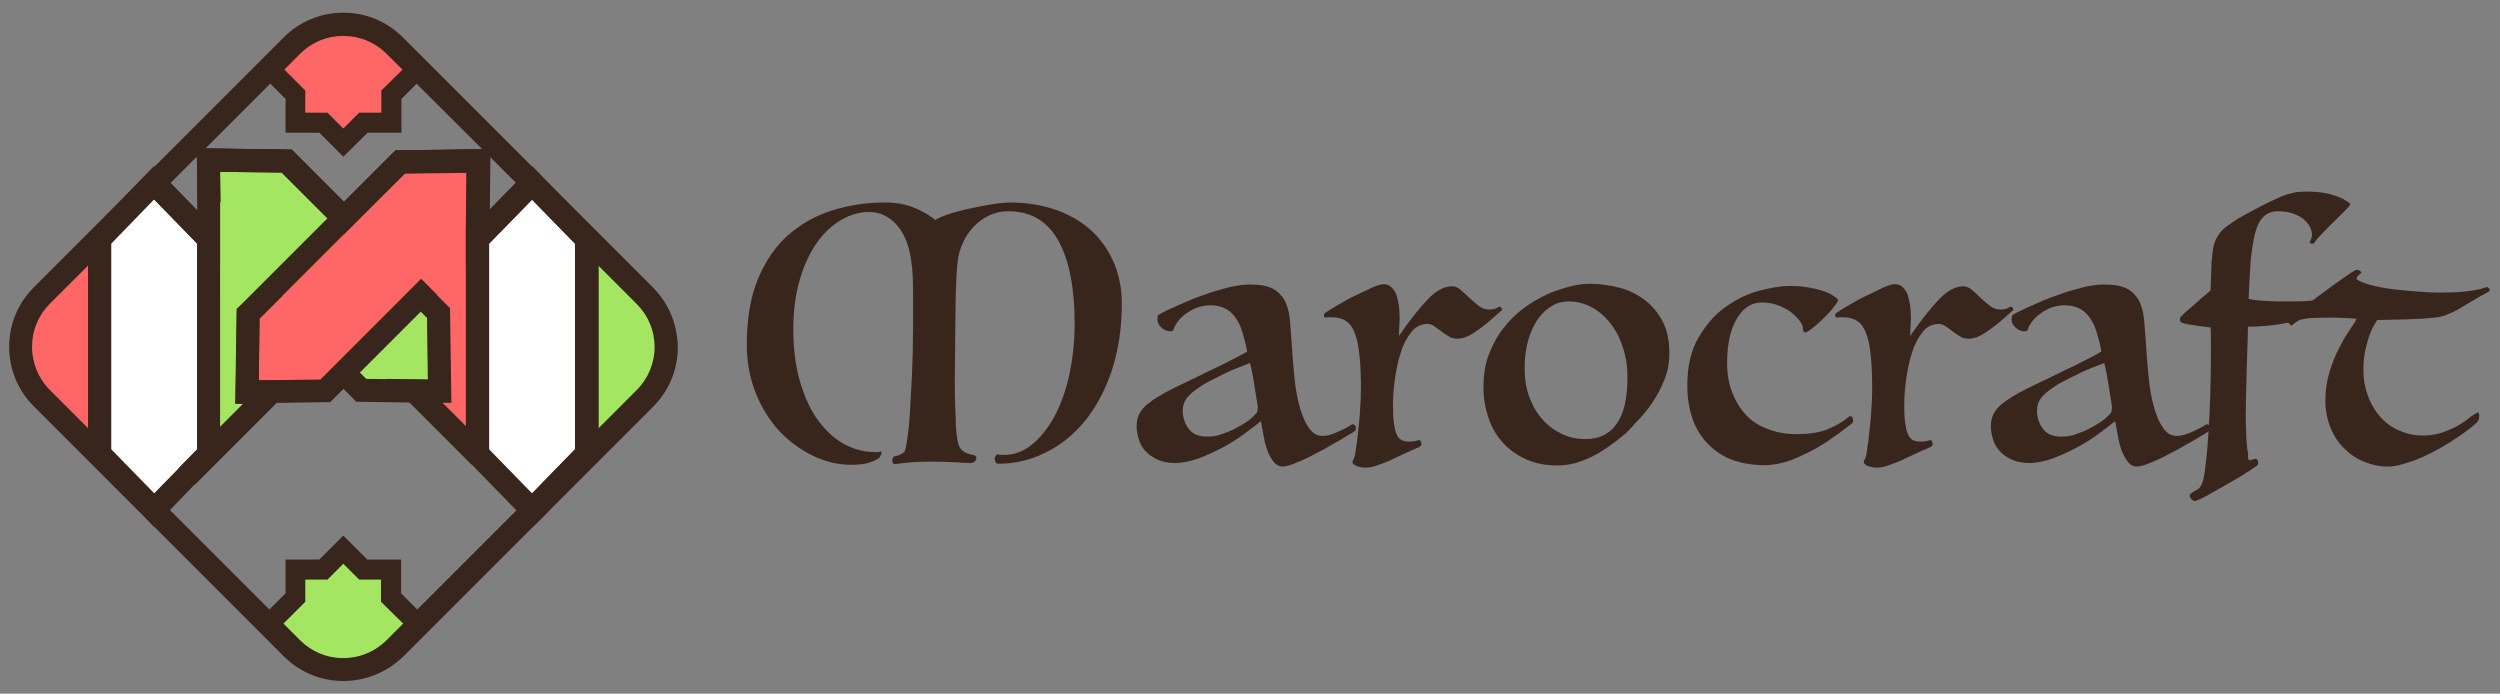
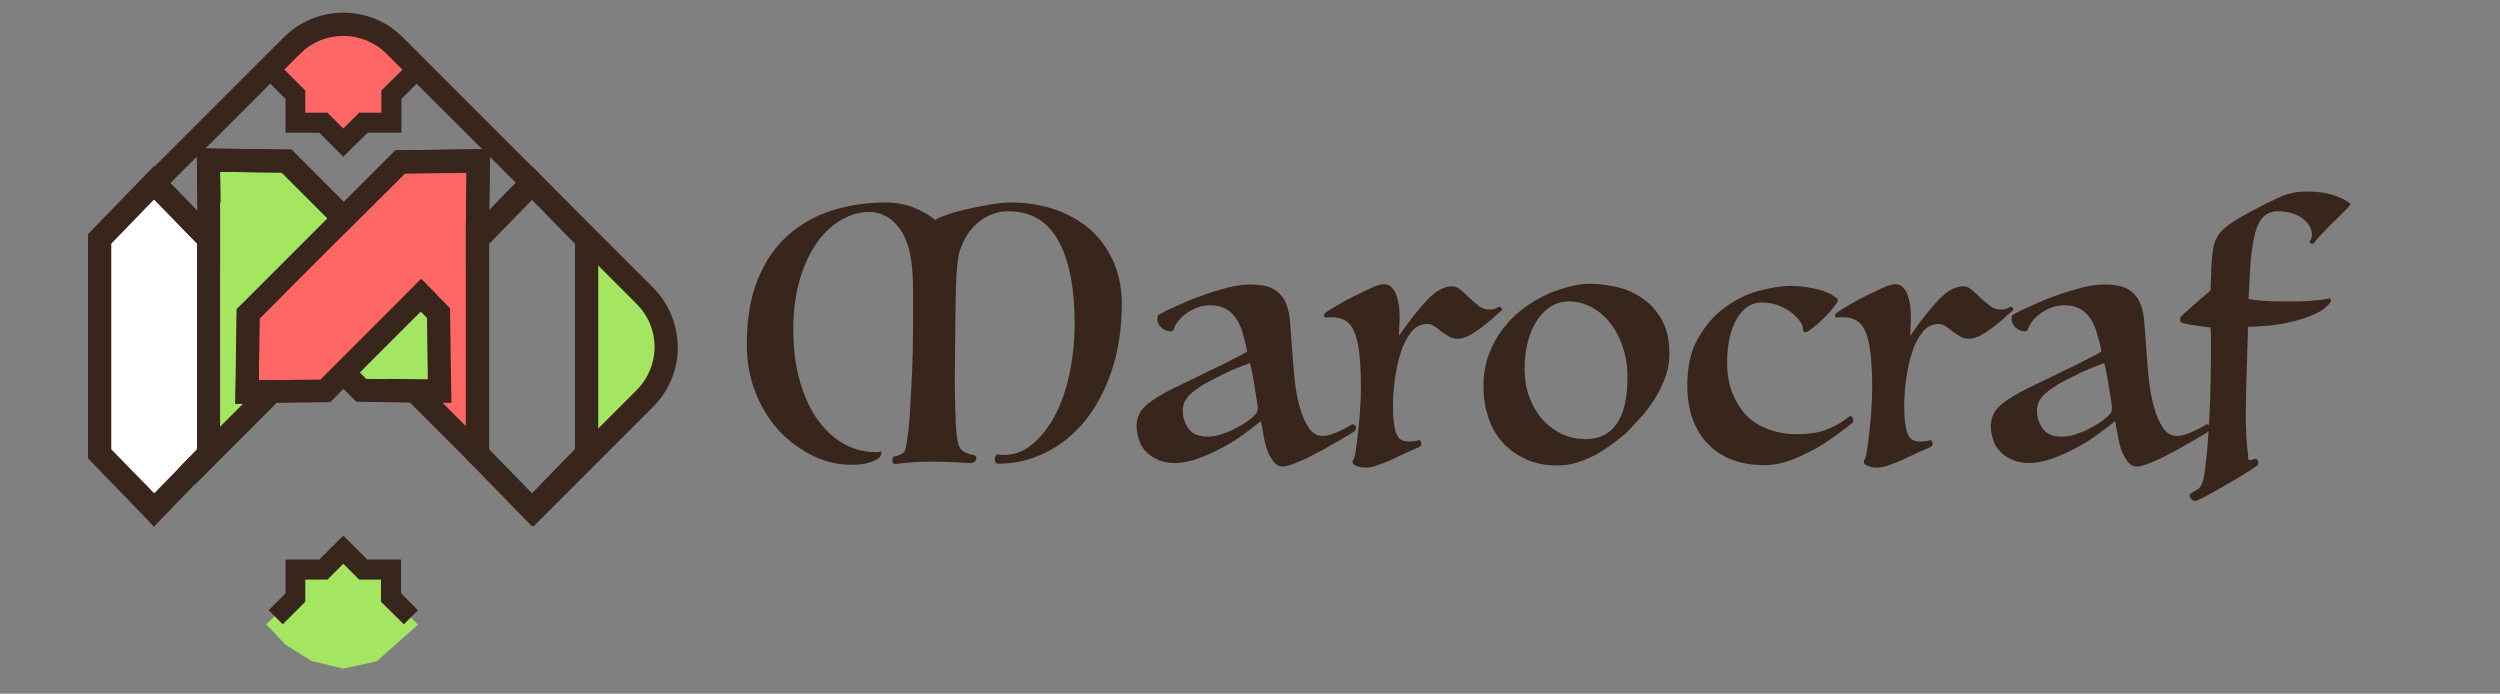
<svg xmlns="http://www.w3.org/2000/svg" xmlns:xlink="http://www.w3.org/1999/xlink" version="1.1" id="Layer_1" x="0px" y="0px" viewBox="0 0 710 197" style="enable-background:new 0 0 710 197;" xml:space="preserve">
  <rect x="0" y="0" width="710" height="197" fill="#808080" stroke="none" />
  <style type="text/css">
	.st0{clip-path:url(#SVGID_00000005263650652891904400000010100636780980177050_);}
	.st1{fill:#A4E562;}
	.st2{fill:#FF6767;}
	.st3{fill:#38261D;}
	.st4{fill:#FFFFFF;}
</style>
  <g>
    <g>
      <defs>
        <rect id="SVGID_1_" x="2.6" y="3.6" width="189.9" height="189.9" />
      </defs>
      <clipPath id="SVGID_00000028284135451137974890000004500157885900889771_">
        <use xlink:href="#SVGID_1_" style="overflow:visible;" />
      </clipPath>
      <g style="clip-path:url(#SVGID_00000028284135451137974890000004500157885900889771_);">
        <path class="st1" d="M75.6,177.3l7.6-7.4V162l8.8-0.6l5.5-5.6l5.5,6.4l8.1-0.1v7.6l7.6,7.7L107,187.8l-9.5,2.1l-9.1-2.2l-7.3-4.6     L75.6,177.3z" />
        <path class="st2" d="M118.7,18.5l-7.5,7.4v7.8l-8.8,0.6L96.8,40l-5.5-6.4l-8.1,0.1v-7.5l-7.6-7.7L87.3,8L96.8,6l9.1,2.2l7.3,4.6     L118.7,18.5z" />
        <path class="st1" d="M166.6,67.9v61l17.4-17.4c7.6-7.6,7.4-19.9-0.3-27.3L166.6,67.9z" />
-         <path class="st2" d="M28.6,67.9v61l-17.4-17.4c-7.6-7.6-7.4-19.9,0.3-27.3L28.6,67.9z" />
-         <path class="st3" d="M97.5,193.4c-6.4,0-12.4-2.5-16.9-7l-71-71c-4.5-4.5-7-10.5-7-16.9c0-6.4,2.5-12.4,7-16.9l34.3-34.3     l12.3,12.6l-0.2-17.8l26.9,0.4l14.9,14.9l14.6-14.6l26.9-0.4l-0.2,17.4l12.1-12.5l18.8,19.3v63.7l-14,14.3l0.2,0.2l-41.6,41.6     C109.9,190.9,103.9,193.4,97.5,193.4L97.5,193.4z M43.8,56.7L14.2,86.2c-3.3,3.3-5.1,7.6-5.1,12.3c0,4.6,1.8,9,5.1,12.3l71,71     c3.3,3.3,7.6,5.1,12.3,5.1c4.6,0,9-1.8,12.3-5.1l37-37l-0.1-0.1l16.6-17.1V69.2l-12.2-12.5l-12.2,12.5v59.7H137l-3.1,3     l-24.3-24.3l11.9,0.2l-0.2-17.5l-6.4-6.4l17.4-17.4l0.2-17.5L115,49.2L97.6,66.6L80,49l-17.5-0.2l0.2,17.5l17.6,17.6l-6.6,6.6     L73.5,108l11.6-0.2l-29.7,29.7l-4.7-4.6l5.3-5.4V69.2L43.8,56.7L43.8,56.7z M62.5,75.3v45.8l6.5-6.5l-2.2,0l0.4-26.9l3.9-3.9     L62.5,75.3z M125.7,114.4l6.6,6.6V75.7l-8.1,8.2l3.6,3.6l0.4,26.9L125.7,114.4L125.7,114.4z" />
-         <path class="st4" d="M166.6,67.9v61l-15.3,15.7l-0.2,0.2l-14.8-15.2l-0.7-0.7v-61L151.1,52L166.6,67.9z" />
        <path class="st3" d="M151.1,149.5l-18.8-19.3V66.5l18.8-19.3l18.8,19.3v63.7L151.1,149.5L151.1,149.5z M138.9,127.6l12.2,12.5     l12.2-12.5V69.2l-12.2-12.5l-12.2,12.5V127.6z" />
        <path class="st1" d="M124.6,111.3l-0.3-22.2L81.2,46L59,45.7l0.3,83.2L77.2,111l-7.2,0.1l0.3-22.2l5-5l27.1,27.1L124.6,111.3z" />
        <path class="st4" d="M59.3,67.9v61l-6.2,6.4l-9.3,9.5l-0.1-0.1l-15.4-15.8v-61l13.3-13.6l2.2-2.3l0,0L59.3,67.9z" />
        <path class="st3" d="M43.7,149.6l-2.5-2.7L25,130.2V66.5l18.7-19.3l2.3,2.4l16.4,16.9v63.7L43.7,149.6L43.7,149.6z M31.6,127.6     l12.2,12.5L56,127.6V69.2L43.8,56.6L31.6,69.2V127.6z" />
        <path class="st3" d="M127.8,87.5l-45-45l-26.9-0.4L56.2,69l6.3,6.3V57.4h0.1l-0.1-8.6L80,49l41.3,41.3l0.2,17.5l-17.5-0.2     L76.2,79.8l-4.9,4.4l29.9,29.9l26.9,0.4L127.8,87.5z" />
        <path class="st2" d="M70.2,111.3l0.3-22.2L113.6,46l22.2-0.3l-0.3,83.2L117.7,111l7.2,0.1l-0.3-22.2l-5-5L92.4,111L70.2,111.3z" />
        <path class="st3" d="M185.4,81.6l-71-71c-4.5-4.5-10.5-7-16.9-7c-6.4,0-12.4,2.5-16.9,7L39.2,52L56,69.2v58.4l-5.3,5.4l4.7,4.6     l29.7-29.7L73.5,108l0.2-17.5l6.6-6.6l-4.1-4.1l-8.9,7.9l-0.1,0.1l-0.4,26.9l2.2,0l-6.5,6.5V85.4l0-0.2V57.4h0.1l-0.1-8.6L80,49     l17.6,17.6L115,49.3l17.5-0.2l-0.2,15.5V121l-6.6-6.6l2.5,0l-0.4-26.9l-8.2-8.2l-4.6,4.6l6.4,6.4l0.2,17.5l-11.9-0.2l24.3,24.3     l3.1-3h1.8V69.2l12.2-12.5l12.2,12.5v58.4l-16.6,17.1l4.8,4.8l34-34c4.5-4.5,7-10.5,7-16.9C192.4,92.1,189.9,86.1,185.4,81.6     L185.4,81.6z M48.4,52l7.5-7.5l0.2,15.4L48.4,52z M112.3,42.7L97.6,57.4L82.8,42.5l-24.5-0.3l26.9-26.9c3.3-3.3,7.6-5.1,12.3-5.1     c4.6,0,9,1.8,12.3,5.1L137,42.4L112.3,42.7L112.3,42.7z M138.9,59.7l0.2-15.2l7.4,7.4L138.9,59.7L138.9,59.7z M180.8,110.8     l-11,11V75.3l11,11c3.3,3.3,5.1,7.6,5.1,12.3C185.9,103.1,184.1,107.5,180.8,110.8z" />
        <path class="st3" d="M112.3,42.7l-45,45l-0.4,26.9l26.9-0.4l30.4-30.4l-4.6-4.6L91,107.8L73.5,108l0.2-17.5L115,49.2l17.5-0.2     l-0.2,15.5v11.2l6.5-6.5l0.4-26.9L112.3,42.7z" />
        <path class="st3" d="M80.3,177.3l-4-4l4.8-4.8v-9.6h9.6l6.8-6.8l6.8,6.8h9.6v9.6l4.8,4.8l-4,4l-6.5-6.4v-6.3H102l-4.5-4.5     l-4.5,4.5h-6.3v6.3L80.3,177.3z" />
        <path class="st3" d="M97.5,44.5l-6.8-6.8h-9.6v-9.6l-4.8-4.8l4-4l6.4,6.4v6.3H93l4.5,4.5l4.5-4.5h6.3v-6.3l6.5-6.4l4,4l-4.8,4.8     v9.6h-9.6L97.5,44.5z" />
      </g>
    </g>
    <g>
      <path class="st3" d="M272.2,126.2c0.4,1.6,1.8,2.6,4.2,3c0.6,0.1,0.9,0.4,0.9,1c0,0.3-0.2,0.6-0.5,0.9c-0.3,0.3-0.8,0.4-1.3,0.4    c-1,0-2.4-0.1-4-0.2c-1.7-0.1-4.1-0.2-7.2-0.2c-2.5,0-4.7,0.1-6.6,0.3c-1.9,0.2-3,0.3-3.4,0.4c-0.3,0-0.6-0.1-0.7-0.3    c-0.1-0.2-0.2-0.4-0.2-0.7c0-0.3,0.1-0.5,0.2-0.8c0.1-0.3,0.3-0.4,0.5-0.4c0.5-0.1,0.9-0.2,1.4-0.4c0.5-0.2,0.9-0.5,1.3-0.8    c0.2-0.2,0.5-1.3,0.8-3.2c0.3-2,0.6-4.5,0.8-7.7c0.2-3.2,0.4-6.9,0.6-11.1c0.2-4.2,0.3-8.6,0.3-13.2c0-3.9,0-7.5,0-10.9    c0-3.4-0.2-6.1-0.5-8.2c-0.6-4.4-2-7.9-4.2-10.3c-2.2-2.4-4.8-3.6-7.8-3.6c-2.6,0-5.2,0.7-7.8,2.2c-2.6,1.5-4.9,3.6-6.9,6.4    c-2,2.8-3.7,6.3-4.9,10.4c-1.2,4.1-1.9,8.9-1.9,14.2c0,5.9,0.7,11,2,15.3s3,8,5.2,10.9c2.2,2.9,4.6,5.1,7.4,6.6    c2.8,1.5,5.7,2.2,8.7,2.2c0.1,0,0.3,0,0.6,0c0.2,0,0.4,0,0.6-0.1c0.3-0.1,0.4-0.1,0.5,0c0.1,0.1,0.1,0.3,0,0.6    c-0.1,0.2-0.2,0.5-0.3,0.7c-0.1,0.2-0.2,0.4-0.4,0.5c-0.7,0.5-1.6,0.9-2.8,1.3c-1.2,0.4-2.9,0.6-5.1,0.6c-3.6,0-7.1-0.8-10.7-2.5    c-3.5-1.7-6.7-4-9.5-6.9c-2.8-3-5.1-6.6-6.8-10.8c-1.7-4.2-2.6-8.8-2.6-13.9c0-7.2,1-13.4,3.1-18.5c2.1-5.1,4.9-9.3,8.5-12.5    c3.6-3.2,7.8-5.6,12.5-7.1c4.8-1.5,9.8-2.3,15.2-2.3c2,0,3.7,0.2,5.4,0.6c1.6,0.4,3,0.9,4.2,1.5c1.2,0.6,2.2,1.1,3,1.7    c0.8,0.5,1.3,0.9,1.6,1.2c0.5-0.4,1.6-0.9,3.3-1.5c1.7-0.6,3.5-1.1,5.7-1.6c2.1-0.5,4.3-0.9,6.6-1.3c2.3-0.4,4.4-0.6,6.3-0.6    c5.1,0.1,9.6,1,13.5,2.5c3.9,1.6,7.1,3.6,9.7,6.2c2.6,2.6,4.5,5.6,5.9,9c1.3,3.4,2,7,2,10.9c0,7.2-1,13.6-2.9,19.3    c-1.9,5.6-4.5,10.4-7.7,14.3c-3.2,3.9-7,6.9-11.2,8.9c-4.2,2.1-8.7,3.1-13.3,3.1c-0.4,0-0.7-0.2-0.8-0.5c-0.1-0.3-0.2-0.6-0.2-1    c0-0.3,0.2-0.6,0.4-0.9c0.2-0.2,0.4-0.3,0.6-0.3c0.3,0.1,0.6,0.2,0.8,0.2s0.5,0,0.8,0c2.8,0,5.4-0.9,7.8-2.8    c2.4-1.9,4.5-4.5,6.4-7.8c1.8-3.3,3.3-7.3,4.3-11.8c1-4.5,1.6-9.5,1.6-14.9c0-10-1.5-17.9-4.6-23.5c-3.1-5.6-7.8-8.4-14.2-8.4    c-2,0-3.8,0.4-5.5,1.2c-1.7,0.8-3.2,1.9-4.4,3.2c-1.2,1.3-2.3,2.8-3,4.5c-0.8,1.7-1.3,3.4-1.5,5.2c-0.3,2.4-0.5,6.1-0.6,11.3    c-0.1,5.2-0.1,11.5-0.2,18.8c-0.1,5.4,0,10.1,0.2,14.1C271.4,122.1,271.8,124.8,272.2,126.2z" />
      <path class="st3" d="M354.2,99.8c-0.4-2.1-0.9-4-1.4-5.6c-0.5-1.7-1.2-3-2-4.1c-0.8-1.1-1.8-2-2.9-2.5c-1.1-0.6-2.6-0.9-4.2-0.9    c-1.5,0-2.8,0.3-4.1,0.8c-1.2,0.5-2.3,1.2-3.2,1.9c-0.9,0.7-1.6,1.5-2.1,2.2c-0.5,0.7-0.8,1.3-0.9,1.7c-0.1,0.5-0.4,0.8-0.9,0.8    c-0.9,0-1.8-0.3-2.6-1c-0.8-0.7-1.2-1.5-1.2-2.4c0-0.5,0.1-0.9,0.2-1.2c1.5-0.9,3.4-1.8,5.7-2.8c2.2-1,4.5-2,6.9-2.8    c2.4-0.9,4.8-1.6,7.1-2.2c2.4-0.6,4.5-0.9,6.4-0.9c2.8,0,5,0.4,6.5,1.2c1.5,0.8,2.6,2,3.4,3.4c0.7,1.5,1.2,3.2,1.4,5.2    c0.2,2,0.3,4.1,0.5,6.4c0.2,3.4,0.5,6.8,0.8,10c0.3,3.2,0.8,6,1.5,8.5c0.7,2.5,1.5,4.4,2.6,6c1,1.5,2.3,2.3,3.9,2.3    c0.7,0,1.5-0.1,2.4-0.4c0.9-0.3,1.7-0.6,2.5-1c0.8-0.4,1.5-0.7,2.2-1.1c0.6-0.4,1.1-0.6,1.3-0.8c0.6,0,1,0.3,1.1,0.9    c0,0.3-0.1,0.6-0.2,0.9c-0.1,0.1-0.6,0.5-1.5,1c-0.9,0.5-2,1.2-3.2,1.9c-1.3,0.7-2.7,1.5-4.2,2.4c-1.6,0.8-3.1,1.6-4.6,2.4    c-1.5,0.7-2.9,1.3-4.2,1.8c-1.3,0.5-2.3,0.7-3,0.7c-0.9,0-1.6-0.4-2.3-1.1c-0.6-0.7-1.2-1.7-1.7-2.8c-0.5-1.2-0.9-2.5-1.2-4.1    c-0.3-1.5-0.6-3.2-0.9-4.9c-1.2,1-2.8,2.2-4.7,3.6c-1.9,1.4-3.9,2.7-6.2,3.9c-2.2,1.2-4.5,2.2-6.8,3.1c-2.3,0.8-4.6,1.3-6.7,1.3    c-1.8,0-3.4-0.3-4.8-0.9c-1.3-0.6-2.5-1.3-3.4-2.3c-0.9-0.9-1.6-2-2-3.3c-0.4-1.2-0.7-2.5-0.7-3.9c0-2.2,0.7-3.9,2-5.3    c1.3-1.4,3.4-2.8,6.1-4.3c1.3-0.7,3.1-1.6,5.4-2.7c2.3-1.1,4.6-2.2,7-3.4c2.4-1.1,4.6-2.2,6.7-3.3    C351.8,101.2,353.3,100.4,354.2,99.8z M357.2,115.4c-0.2-1.1-0.4-2.4-0.6-3.7c-0.2-1.3-0.4-2.6-0.6-3.8s-0.4-2.3-0.6-3.1    c-0.2-0.9-0.3-1.4-0.4-1.7c-1.1,0.4-2.3,0.9-3.6,1.4c-1.3,0.5-2.7,1.1-4,1.8c-1.3,0.6-2.6,1.3-3.8,1.9c-1.2,0.6-2.2,1.2-3,1.8    c-1.6,1-2.7,2-3.5,3s-1.2,2.2-1.2,3.6c0,2,0.6,3.7,1.7,5.2c1.1,1.5,2.9,2.2,5.4,2.2c1.3,0,2.6-0.2,4-0.7c1.4-0.5,2.7-1,3.8-1.6    c1.2-0.6,2.2-1.2,3.1-1.8c0.9-0.6,1.5-1.1,1.8-1.4c0.5-0.5,1-1,1.3-1.4C357.1,116.6,357.2,116.1,357.2,115.4z" />
      <path class="st3" d="M426.4,88.2c-0.7,0.6-1.6,1.4-2.6,2.3s-2.1,1.8-3.2,2.6c-1.1,0.8-2.2,1.6-3.4,2.2c-1.1,0.6-2.3,0.9-3.3,0.9    c-0.9,0-1.8-0.2-2.5-0.7c-0.7-0.4-1.4-0.9-2.1-1.4c-0.6-0.5-1.3-1-1.9-1.4c-0.6-0.4-1.2-0.7-1.9-0.7c-1.8,0-3.4,0.7-4.6,2.2    c-1.2,1.5-2.3,3.4-3,5.7c-0.8,2.3-1.3,4.8-1.7,7.5c-0.4,2.7-0.6,5.3-0.6,7.8c0,2.1,0.1,3.8,0.3,5.1c0.2,1.3,0.4,2.4,0.8,3.1    c0.3,0.8,0.8,1.3,1.4,1.6c0.6,0.3,1.3,0.4,2.1,0.4c0.9,0,1.8-0.1,2.8-0.4c0.2-0.1,0.4,0.1,0.5,0.4c0.1,0.3,0.2,0.6,0.2,0.8    c0,0.1-0.1,0.3-0.3,0.5c-0.2,0.2-0.3,0.3-0.4,0.3c-1.5,0.6-3,1.3-4.5,2c-1.6,0.7-2.8,1.3-3.8,1.8c-0.9,0.4-2.1,0.8-3.4,1.3    c-1.3,0.5-2.4,0.7-3.4,0.7c-1.1,0-2-0.2-2.7-0.5c-0.7-0.3-1.1-0.7-1.1-1s0.1-0.6,0.3-0.9c0.2-0.3,0.3-0.8,0.5-1.5    c0.1-1,0.3-2.2,0.5-3.6c0.2-1.4,0.3-2.9,0.5-4.5c0.2-1.6,0.3-3.3,0.4-5c0.1-1.7,0.2-3.4,0.2-5.1c0-3.8-0.1-7-0.4-9.6    c-0.2-2.6-0.7-4.8-1.3-6.4c-0.6-1.6-1.4-2.8-2.5-3.5c-1-0.7-2.4-1.1-4-1.1c-0.3,0-0.6,0-0.9,0c-0.3,0-0.5,0-0.8,0.1    c-0.4,0-0.6-0.2-0.6-0.6s0.2-0.7,0.6-0.9c0.7-0.5,1.9-1.2,3.4-2.1c1.5-0.9,3.1-1.8,4.8-2.6c1.7-0.8,3.3-1.6,4.8-2.3    c1.5-0.7,2.7-1,3.4-1c0.9,0,1.6,0.3,2.2,0.9c0.6,0.6,1.1,1.3,1.4,2.2c0.3,0.9,0.5,1.9,0.7,3c0.1,1.1,0.2,2.2,0.2,3.3    c0,0.8,0,1.7-0.1,2.5c0,0.9-0.1,1.8-0.1,2.8c3-4.4,5.8-7.9,8.2-10.4c2.4-2.5,4.7-3.7,6.9-3.7c0.8,0,1.6,0.3,2.4,1    c0.8,0.7,1.6,1.4,2.5,2.3c0.9,0.8,1.8,1.6,2.7,2.3c0.9,0.7,1.9,1,2.9,1c0.9,0,1.5-0.1,1.9-0.3c0.4-0.2,0.7-0.4,1-0.5    c0.5,0,0.8,0.4,0.8,1.1V88.2z" />
      <path class="st3" d="M461.7,123.1c-0.7,0.6-1.8,1.4-3,2.4c-1.3,1-2.8,2-4.4,3c-1.7,1-3.5,1.9-5.6,2.6c-2,0.7-4.1,1.1-6.4,1.1    c-3.4,0-6.4-0.6-9-1.8c-2.6-1.2-4.8-2.8-6.6-4.8c-1.8-2-3.1-4.3-4-7c-0.9-2.7-1.4-5.6-1.4-8.6c0-3.6,0.5-6.7,1.6-9.5    c1.1-2.8,2.4-5.2,4-7.2c1.6-2.1,3.3-3.8,5.1-5.2c1.8-1.4,3.5-2.5,5-3.3c0.7-0.4,1.5-0.8,2.6-1.3c1-0.5,2.2-0.9,3.4-1.3    c1.2-0.4,2.6-0.8,4-1.1c1.4-0.3,2.9-0.5,4.5-0.5c2.9,0,5.7,0.4,8.4,1.1c2.7,0.7,5.1,1.9,7.2,3.5c2.1,1.6,3.8,3.6,5.1,6.1    c1.3,2.5,1.9,5.5,1.9,9c0,2.8-0.5,5.5-1.6,8c-1,2.5-2.3,4.7-3.7,6.7c-1.4,2-2.8,3.6-4.2,5C463.3,121.5,462.3,122.5,461.7,123.1z     M450.3,124.7c3.8,0,6.8-1.4,8.8-4.3c2.1-2.9,3.1-7.3,3.1-13.3c0-3-0.4-5.8-1.3-8.4c-0.8-2.6-2-4.9-3.5-6.8    c-1.5-2-3.3-3.5-5.3-4.6c-2-1.1-4.2-1.7-6.6-1.7c-1.7,0-3.3,0.4-4.8,1.3c-1.5,0.9-2.8,2.1-4,3.8c-1.1,1.7-2.1,3.7-2.7,6    c-0.7,2.4-1,5-1,8c0,3.2,0.5,6,1.5,8.5c1,2.5,2.3,4.6,3.9,6.3c1.6,1.7,3.5,3,5.5,3.9C445.9,124.3,448,124.7,450.3,124.7z" />
      <path class="st3" d="M522,85.3c-0.1,0.4-0.5,1-1.2,1.9c-0.6,0.8-1.4,1.7-2.3,2.6c-0.9,0.9-1.8,1.8-2.8,2.6c-1,0.8-1.8,1.5-2.6,1.9    c-0.5,0.2-0.8,0.1-0.9-0.2c-0.1-0.3-0.2-0.7-0.2-1c0-0.5-0.3-1.2-0.9-2c-0.6-0.8-1.4-1.6-2.4-2.4c-1-0.8-2.3-1.4-3.7-2    c-1.4-0.5-3-0.8-4.7-0.8c-2.9,0-5.3,1.6-7.1,4.7s-2.7,7.3-2.7,12.5c0,3.2,0.5,6,1.5,8.5c1,2.5,2.3,4.6,4,6.4s3.8,3,6.2,3.9    c2.4,0.9,5.1,1.4,7.9,1.4c3.8,0,6.9-0.5,9.2-1.5c2.3-1,4.2-2.1,5.7-3.4c0.1,0,0.1,0,0.2-0.1c0-0.1,0.1-0.1,0.2-0.1    c0.3,0,0.6,0.1,0.7,0.4c0.1,0.2,0.2,0.5,0.2,0.9c0,0.3-0.1,0.5-0.2,0.6c-1,0.8-2.4,1.9-4.2,3.2c-1.8,1.3-3.8,2.7-6.1,4    c-2.3,1.3-4.7,2.4-7.2,3.4c-2.5,0.9-5,1.4-7.4,1.4c-6.9,0-12.3-2-16.2-6.1c-3.9-4-5.8-9.6-5.8-16.6c0-5.3,1-9.8,3.1-13.4    c2.1-3.6,4.6-6.6,7.6-8.7c3-2.2,6.2-3.8,9.6-4.7c3.4-0.9,6.3-1.4,8.9-1.4c2.1,0,4,0.2,5.6,0.5c1.7,0.3,3.1,0.7,4.2,1.1    c1.2,0.4,2.1,0.9,2.7,1.4C521.7,84.6,522,85,522,85.3z" />
      <path class="st3" d="M571.6,88.2c-0.7,0.6-1.6,1.4-2.6,2.3s-2.1,1.8-3.2,2.6c-1.1,0.8-2.2,1.6-3.4,2.2c-1.1,0.6-2.3,0.9-3.3,0.9    c-0.9,0-1.8-0.2-2.5-0.7c-0.7-0.4-1.4-0.9-2.1-1.4c-0.6-0.5-1.3-1-1.9-1.4c-0.6-0.4-1.2-0.7-1.9-0.7c-1.8,0-3.4,0.7-4.6,2.2    c-1.2,1.5-2.3,3.4-3,5.7c-0.8,2.3-1.3,4.8-1.7,7.5c-0.4,2.7-0.6,5.3-0.6,7.8c0,2.1,0.1,3.8,0.3,5.1c0.2,1.3,0.4,2.4,0.8,3.1    c0.3,0.8,0.8,1.3,1.4,1.6c0.6,0.3,1.3,0.4,2.1,0.4c0.9,0,1.8-0.1,2.8-0.4c0.2-0.1,0.4,0.1,0.5,0.4c0.1,0.3,0.2,0.6,0.2,0.8    c0,0.1-0.1,0.3-0.3,0.5c-0.2,0.2-0.3,0.3-0.4,0.3c-1.5,0.6-3,1.3-4.5,2c-1.6,0.7-2.8,1.3-3.8,1.8c-0.9,0.4-2.1,0.8-3.4,1.3    c-1.3,0.5-2.4,0.7-3.4,0.7c-1.1,0-2-0.2-2.7-0.5c-0.7-0.3-1.1-0.7-1.1-1s0.1-0.6,0.3-0.9c0.2-0.3,0.3-0.8,0.5-1.5    c0.1-1,0.3-2.2,0.5-3.6c0.2-1.4,0.3-2.9,0.5-4.5c0.2-1.6,0.3-3.3,0.4-5c0.1-1.7,0.2-3.4,0.2-5.1c0-3.8-0.1-7-0.4-9.6    c-0.2-2.6-0.7-4.8-1.3-6.4c-0.6-1.6-1.4-2.8-2.5-3.5c-1-0.7-2.4-1.1-4-1.1c-0.3,0-0.6,0-0.9,0c-0.3,0-0.5,0-0.8,0.1    c-0.4,0-0.6-0.2-0.6-0.6s0.2-0.7,0.6-0.9c0.7-0.5,1.9-1.2,3.4-2.1c1.5-0.9,3.1-1.8,4.8-2.6c1.7-0.8,3.3-1.6,4.8-2.3    c1.5-0.7,2.7-1,3.4-1c0.9,0,1.6,0.3,2.2,0.9c0.6,0.6,1.1,1.3,1.4,2.2c0.3,0.9,0.5,1.9,0.7,3c0.1,1.1,0.2,2.2,0.2,3.3    c0,0.8,0,1.7-0.1,2.5c0,0.9-0.1,1.8-0.1,2.8c3-4.4,5.8-7.9,8.2-10.4c2.4-2.5,4.7-3.7,6.9-3.7c0.8,0,1.6,0.3,2.4,1    c0.8,0.7,1.6,1.4,2.5,2.3c0.9,0.8,1.8,1.6,2.7,2.3c0.9,0.7,1.9,1,2.9,1c0.9,0,1.5-0.1,1.9-0.3c0.4-0.2,0.7-0.4,1-0.5    c0.5,0,0.8,0.4,0.8,1.1V88.2z" />
      <path class="st3" d="M596.8,99.8c-0.4-2.1-0.9-4-1.4-5.6c-0.5-1.7-1.2-3-2-4.1c-0.8-1.1-1.8-2-2.9-2.5c-1.1-0.6-2.6-0.9-4.2-0.9    c-1.5,0-2.8,0.3-4.1,0.8c-1.2,0.5-2.3,1.2-3.2,1.9c-0.9,0.7-1.6,1.5-2.1,2.2c-0.5,0.7-0.8,1.3-0.9,1.7c-0.1,0.5-0.4,0.8-0.9,0.8    c-0.9,0-1.8-0.3-2.6-1c-0.8-0.7-1.2-1.5-1.2-2.4c0-0.5,0.1-0.9,0.2-1.2c1.5-0.9,3.4-1.8,5.7-2.8c2.2-1,4.5-2,6.9-2.8    c2.4-0.9,4.8-1.6,7.1-2.2c2.4-0.6,4.5-0.9,6.4-0.9c2.8,0,5,0.4,6.5,1.2c1.5,0.8,2.6,2,3.4,3.4c0.7,1.5,1.2,3.2,1.4,5.2    c0.2,2,0.3,4.1,0.5,6.4c0.2,3.4,0.5,6.8,0.8,10c0.3,3.2,0.8,6,1.5,8.5c0.7,2.5,1.5,4.4,2.6,6c1,1.5,2.3,2.3,3.9,2.3    c0.7,0,1.5-0.1,2.4-0.4c0.9-0.3,1.7-0.6,2.5-1c0.8-0.4,1.5-0.7,2.2-1.1c0.6-0.4,1.1-0.6,1.3-0.8c0.6,0,1,0.3,1.1,0.9    c0,0.3-0.1,0.6-0.2,0.9c-0.1,0.1-0.6,0.5-1.5,1c-0.9,0.5-2,1.2-3.2,1.9c-1.3,0.7-2.7,1.5-4.2,2.4c-1.6,0.8-3.1,1.6-4.6,2.4    c-1.5,0.7-2.9,1.3-4.2,1.8c-1.3,0.5-2.3,0.7-3,0.7c-0.9,0-1.6-0.4-2.3-1.1c-0.6-0.7-1.2-1.7-1.7-2.8c-0.5-1.2-0.9-2.5-1.2-4.1    c-0.3-1.5-0.6-3.2-0.9-4.9c-1.2,1-2.8,2.2-4.7,3.6c-1.9,1.4-3.9,2.7-6.2,3.9c-2.2,1.2-4.5,2.2-6.8,3.1c-2.3,0.8-4.6,1.3-6.7,1.3    c-1.8,0-3.4-0.3-4.8-0.9c-1.3-0.6-2.5-1.3-3.4-2.3c-0.9-0.9-1.6-2-2-3.3c-0.4-1.2-0.7-2.5-0.7-3.9c0-2.2,0.7-3.9,2-5.3    c1.3-1.4,3.4-2.8,6.1-4.3c1.3-0.7,3.1-1.6,5.4-2.7c2.3-1.1,4.6-2.2,7-3.4c2.4-1.1,4.6-2.2,6.7-3.3    C594.4,101.2,595.9,100.4,596.8,99.8z M599.8,115.4c-0.2-1.1-0.4-2.4-0.6-3.7c-0.2-1.3-0.4-2.6-0.6-3.8s-0.4-2.3-0.6-3.1    c-0.2-0.9-0.3-1.4-0.4-1.7c-1.1,0.4-2.3,0.9-3.6,1.4c-1.3,0.5-2.7,1.1-4,1.8c-1.3,0.6-2.6,1.3-3.8,1.9c-1.2,0.6-2.2,1.2-3,1.8    c-1.6,1-2.7,2-3.5,3s-1.2,2.2-1.2,3.6c0,2,0.6,3.7,1.7,5.2c1.1,1.5,2.9,2.2,5.4,2.2c1.3,0,2.6-0.2,4-0.7c1.4-0.5,2.7-1,3.8-1.6    c1.2-0.6,2.2-1.2,3.1-1.8c0.9-0.6,1.5-1.1,1.8-1.4c0.5-0.5,1-1,1.3-1.4C599.7,116.6,599.8,116.1,599.8,115.4z" />
      <path class="st3" d="M638.9,130.7c0.1,0,0.4,0,0.8-0.2c0.4-0.1,0.6-0.2,0.8-0.2c0.4,0,0.7,0.3,0.8,0.8c0.1,0.5,0,0.9-0.3,1.1    c-0.5,0.4-1.2,0.9-2,1.4c-0.8,0.5-1.7,1.1-2.7,1.7c-1,0.6-1.9,1.1-2.9,1.7c-0.9,0.5-1.8,1-2.4,1.4c-0.4,0.2-1,0.5-1.8,1    c-0.8,0.4-1.6,0.9-2.3,1.3c-0.8,0.4-1.5,0.8-2.2,1.1c-0.7,0.3-1.1,0.5-1.3,0.5c-0.3,0-0.7-0.2-1-0.5c-0.3-0.3-0.5-0.6-0.5-0.9    c0-0.3,0-0.5,0.1-0.6c0.1,0,0.2-0.1,0.4-0.3c0.4-0.3,1-0.6,1.7-1s1.2-1.3,1.6-2.6c0.3-1.1,0.5-2.9,0.8-5.3    c0.3-2.4,0.5-5.1,0.7-8.2s0.4-6.6,0.5-10.3c0.1-3.7,0.2-7.6,0.2-11.6c0-1.5,0-2.9,0-4.3c0-1.4,0-2.6-0.1-3.7    c-0.1,0-0.7-0.1-1.6-0.2c-0.9-0.1-1.9-0.2-2.9-0.4c-1-0.1-1.9-0.3-2.8-0.5c-0.8-0.2-1.3-0.4-1.3-0.7c0-0.1,0-0.3-0.1-0.6    c0-0.3,0.2-0.7,0.8-1.2c0.5-0.5,1.2-1.1,2-1.8c0.8-0.7,1.5-1.3,2.3-2c0.7-0.7,1.4-1.3,2.1-1.8c0.6-0.5,1.1-1,1.5-1.3    c0.1-2,0.1-3.9,0.2-5.5c0-1.7,0.1-3.1,0.3-4.5c0.1-1.7,0.4-3,0.8-4c0.4-1,1-1.9,1.7-2.8c0.8-0.9,2.4-2.1,4.8-3.6    c2.4-1.4,5.2-2.9,8.4-4.5c1.1-0.5,2.1-1,3-1.4c0.8-0.4,1.7-0.7,2.5-1c0.8-0.2,1.7-0.4,2.5-0.6c0.9-0.1,1.9-0.2,3-0.2    c3,0,5.5,0.3,7.6,1c2.1,0.6,3.8,1.5,4.9,2.5c0,0.3-0.4,0.8-1.3,1.7c-0.9,0.9-1.9,1.9-3,3c-1.1,1.1-2.3,2.2-3.4,3.4    c-1.1,1.1-2,2.1-2.5,2.9c-0.2,0.3-0.5,0.4-0.9,0.3c-0.4-0.1-0.5-0.3-0.4-0.6c0.1-0.3,0.3-0.5,0.4-0.8c0.1-0.3,0.2-0.6,0.2-1    c0-1.8-0.9-3.4-2.7-4.8c-1.8-1.3-4.1-2-7-2c-1.6,0-3,0.5-4,1.5c-1.1,1-1.9,2.6-2.5,4.9c-0.5,2.2-0.9,4.7-1.2,7.5    c-0.2,2.9-0.4,6.5-0.6,11c0.9,0.2,2.2,0.4,3.7,0.5c1.5,0.1,3.1,0.2,4.9,0.2c1.1,0,2.4,0,3.8,0c1.4,0,2.7,0,4-0.1    c1.3-0.1,2.6-0.2,3.7-0.3c1.2-0.1,2.1-0.3,2.9-0.5c0.3,0.3,0.4,0.6,0.4,0.9c-0.9,1.4-2.4,2.6-4.4,3.5c-2,0.9-4.2,1.7-6.5,2.2    c-2.3,0.6-4.7,1-7,1.2c-2.3,0.2-4.2,0.3-5.7,0.3c0,1.1,0,2.7-0.1,4.8c-0.1,2.1-0.1,4.3-0.2,6.6c-0.1,2.4-0.1,4.7-0.2,7.1    c0,2.4-0.1,4.5-0.1,6.4c0,1.6,0,3.1,0.1,4.5c0,1.5,0.1,2.8,0.2,3.9c0.1,1.1,0.2,2.1,0.4,2.9C638.3,130.1,638.5,130.6,638.9,130.7z    " />
-       <path class="st3" d="M703.5,117.2c0.1-0.1,0.3-0.1,0.4,0.1c0.1,0.2,0.2,0.4,0.2,0.7c0,0.3,0,0.6-0.1,1c-0.1,0.3-0.2,0.6-0.4,0.8    c-1.3,1.3-3,2.6-5.1,4c-2,1.4-4.1,2.7-6.3,3.9c-0.6,0.3-1.5,0.8-2.5,1.3c-1.1,0.5-2.3,1.1-3.6,1.6c-1.3,0.5-2.7,0.9-4,1.3    c-1.4,0.4-2.7,0.6-3.9,0.6c-2.4,0-4.7-0.5-6.9-1.4c-2.2-0.9-4-2.2-5.7-3.9s-2.9-3.6-3.8-5.9c-0.9-2.3-1.4-4.8-1.4-7.5    c0-2.9,0.4-5.6,1.2-8.2c0.8-2.6,1.7-4.9,2.8-6.9c1-2,2-3.7,3-5.1c0.9-1.4,1.6-2.4,1.9-3.1c-1.3-0.1-2.4-0.1-3.5-0.2    c-1,0-2-0.1-3-0.1c-2.2,0-4,0-5.5,0.1c-1.5,0-2.8,0.2-3.9,0.5c-0.5,0.1-1,0.4-1.5,0.8c-0.5,0.4-0.9,0.7-1.2,0.9    c-0.1-0.1-0.3-0.3-0.6-0.6c-0.2-0.2-0.4-0.5-0.4-0.8c0-0.1,0-0.2,0.1-0.3c0-0.1,0.4-0.5,1.3-1.2c0.9-0.7,2-1.5,3.3-2.5    c1.3-1,2.8-2.1,4.3-3.2c1.6-1.2,3.1-2.3,4.5-3.3c1.4-1,2.7-1.9,3.7-2.6s1.7-1.1,2.1-1.3c0.4-0.1,0.8-0.1,1.2,0.2    c0.4,0.3,0.5,0.5,0.4,0.6c-0.2,0.1-0.5,0.4-0.9,0.8c-0.4,0.4-0.5,0.7-0.4,1c0.7,0.6,2,1.1,3.8,1.6c1.8,0.5,3.9,0.9,6.2,1.2    c2.3,0.3,4.7,0.5,7.1,0.7c2.4,0.2,4.6,0.3,6.6,0.3c2.9,0,5.2-0.1,7-0.3c1.8-0.2,3.2-0.4,4.3-0.7c1.1-0.3,1.8-0.5,2.1-0.6    c0.1,0,0.2,0.1,0.4,0.3s0.3,0.4,0.3,0.7c0,0.1-0.5,0.5-1.5,1c-1,0.5-2,1.1-3,1.7c-0.6,0.3-1.3,0.8-2.2,1.3    c-0.8,0.5-1.8,1.1-2.7,1.6c-1,0.5-2,1-3.1,1.4c-1.1,0.4-2.1,0.6-3.1,0.7c-1,0.1-2.2,0.2-3.5,0.3c-1.3,0.1-2.8,0.1-4.2,0.2    c-1.5,0-3,0.1-4.5,0.1c-1.5,0-2.9,0.1-4.2,0.1c-0.2,0.3-0.5,0.9-1,1.7c-0.4,0.8-0.9,1.8-1.3,3s-0.8,2.6-1.1,4.1    c-0.3,1.6-0.5,3.2-0.5,5.1c0,2.8,0.4,5.3,1.3,7.6c0.8,2.3,2,4.3,3.5,6s3.3,3,5.4,3.9c2.1,0.9,4.3,1.4,6.8,1.4    c1.4,0,2.8-0.2,4.1-0.5c1.3-0.3,2.6-0.8,3.7-1.3c1.2-0.5,2.3-1.1,3.3-1.8c1-0.6,1.9-1.3,2.6-1.9L703.5,117.2z" />
    </g>
  </g>
</svg>